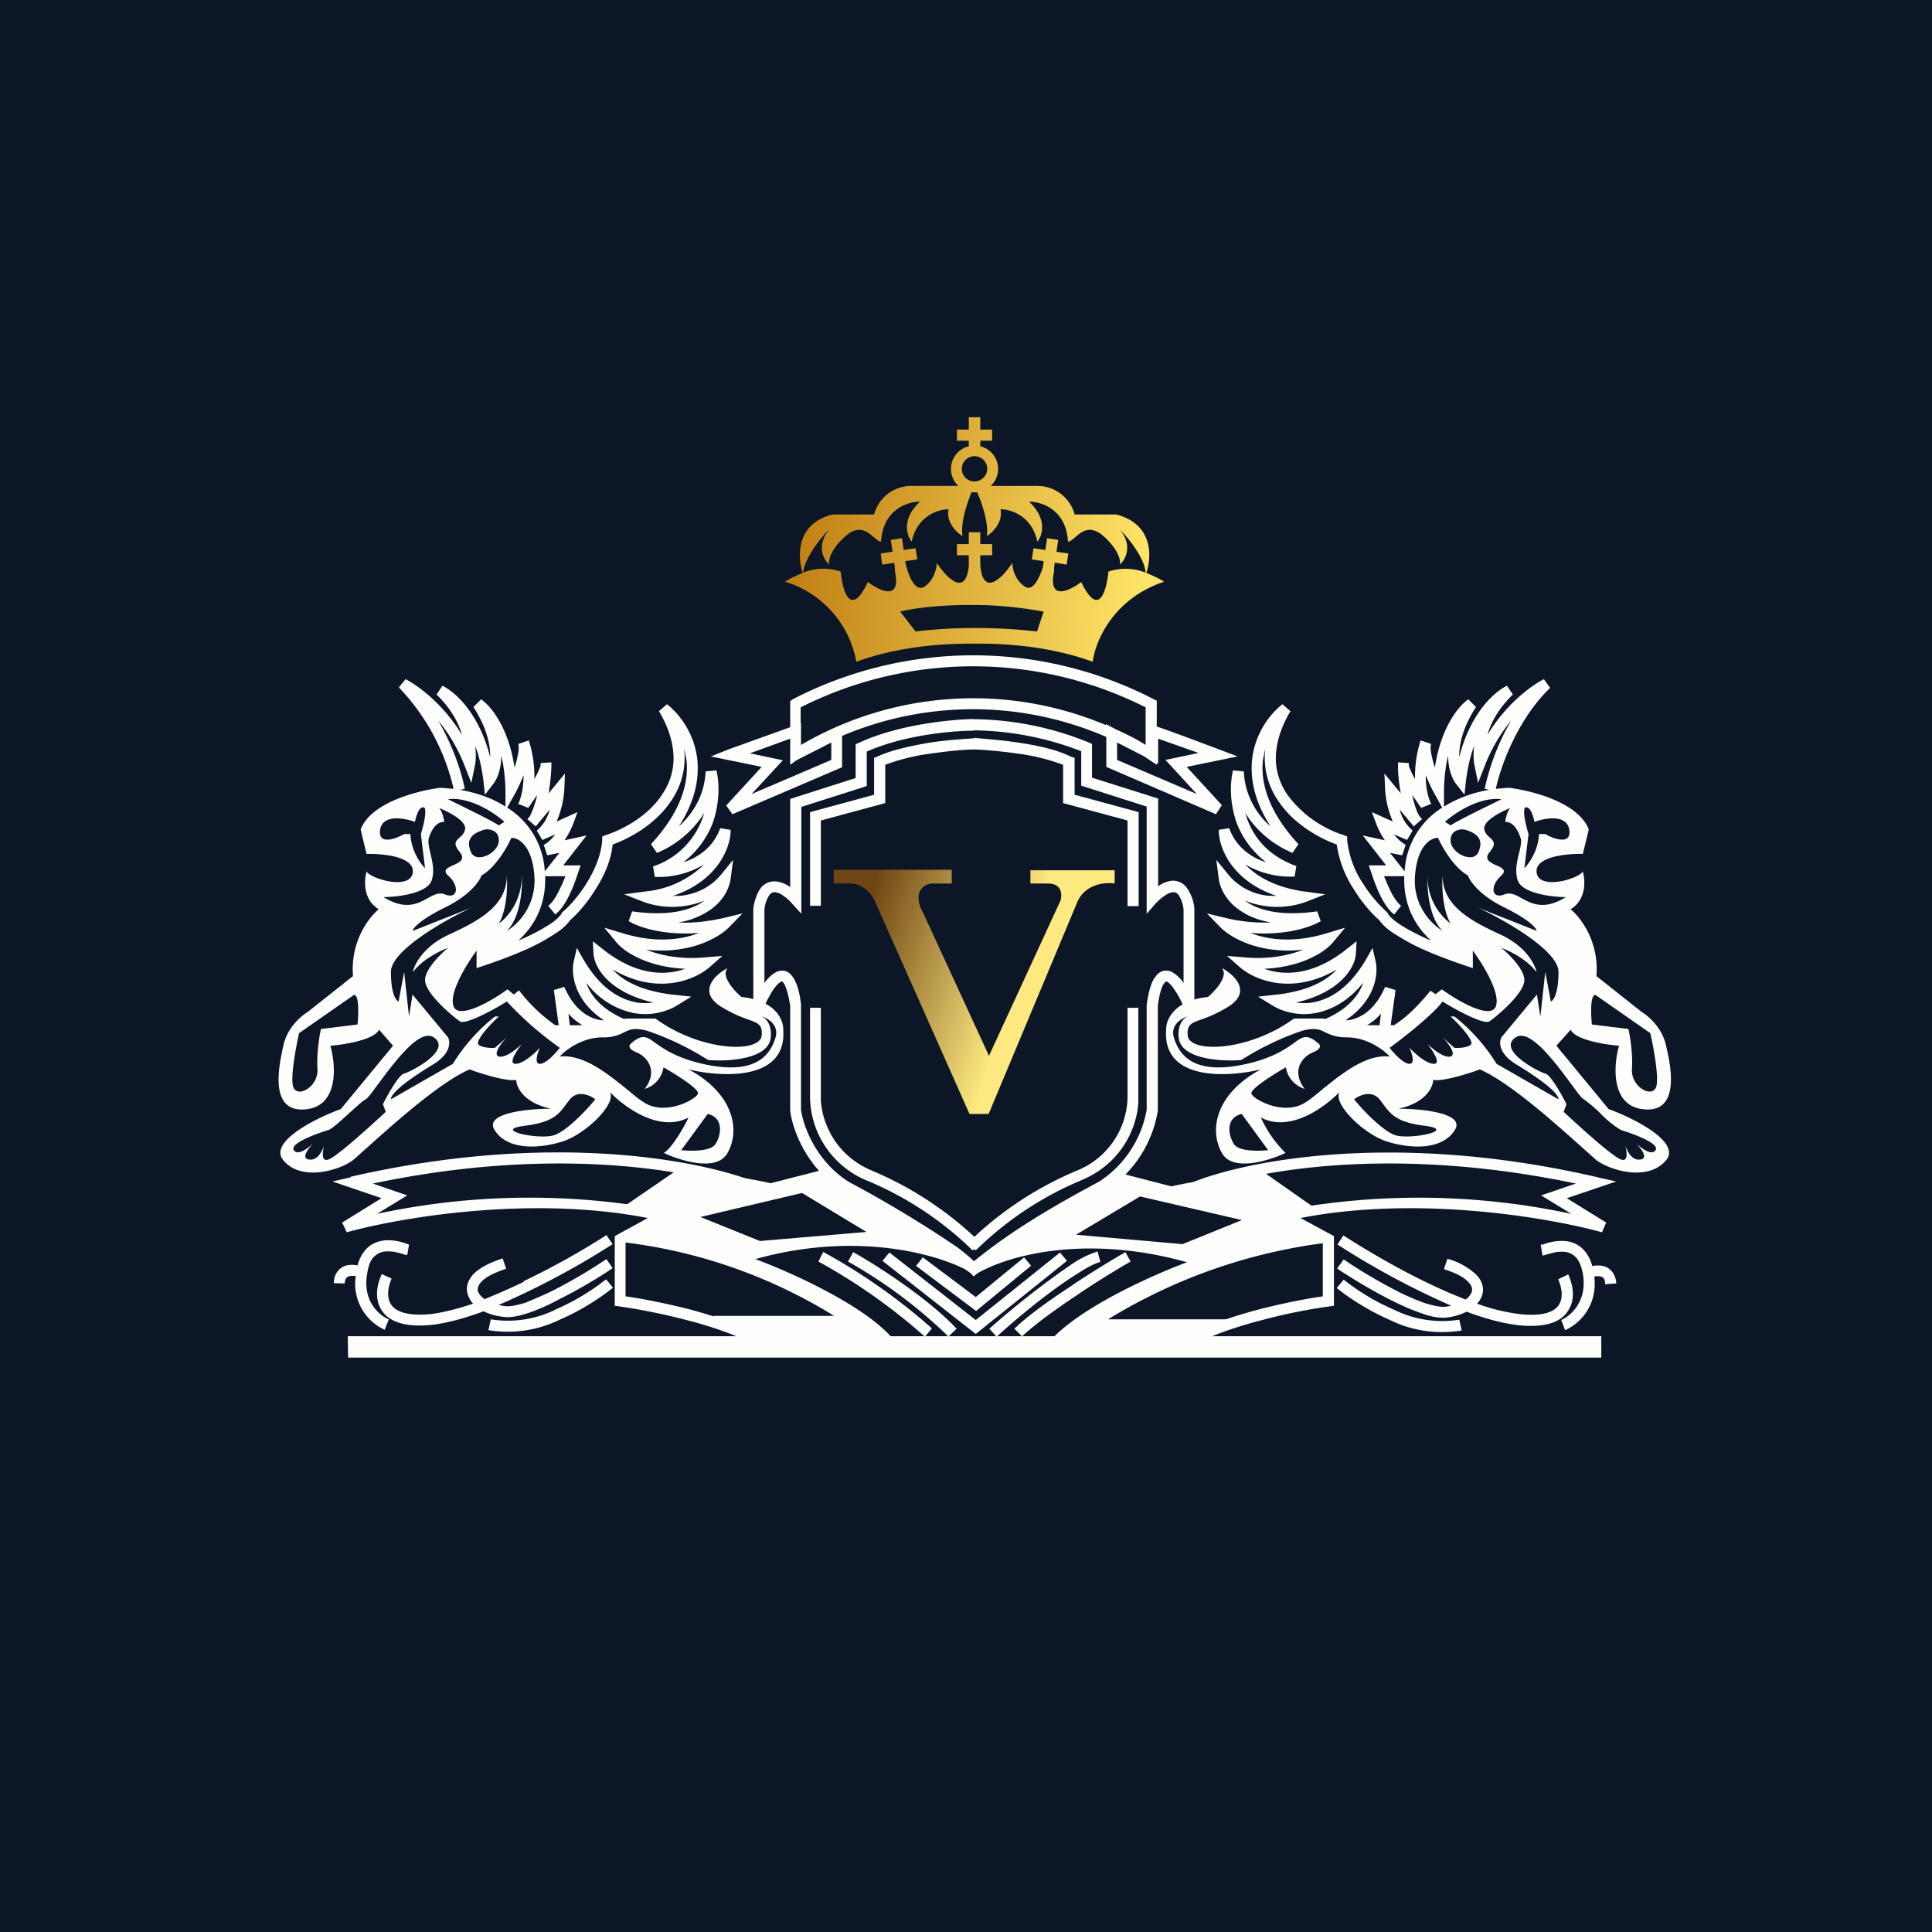
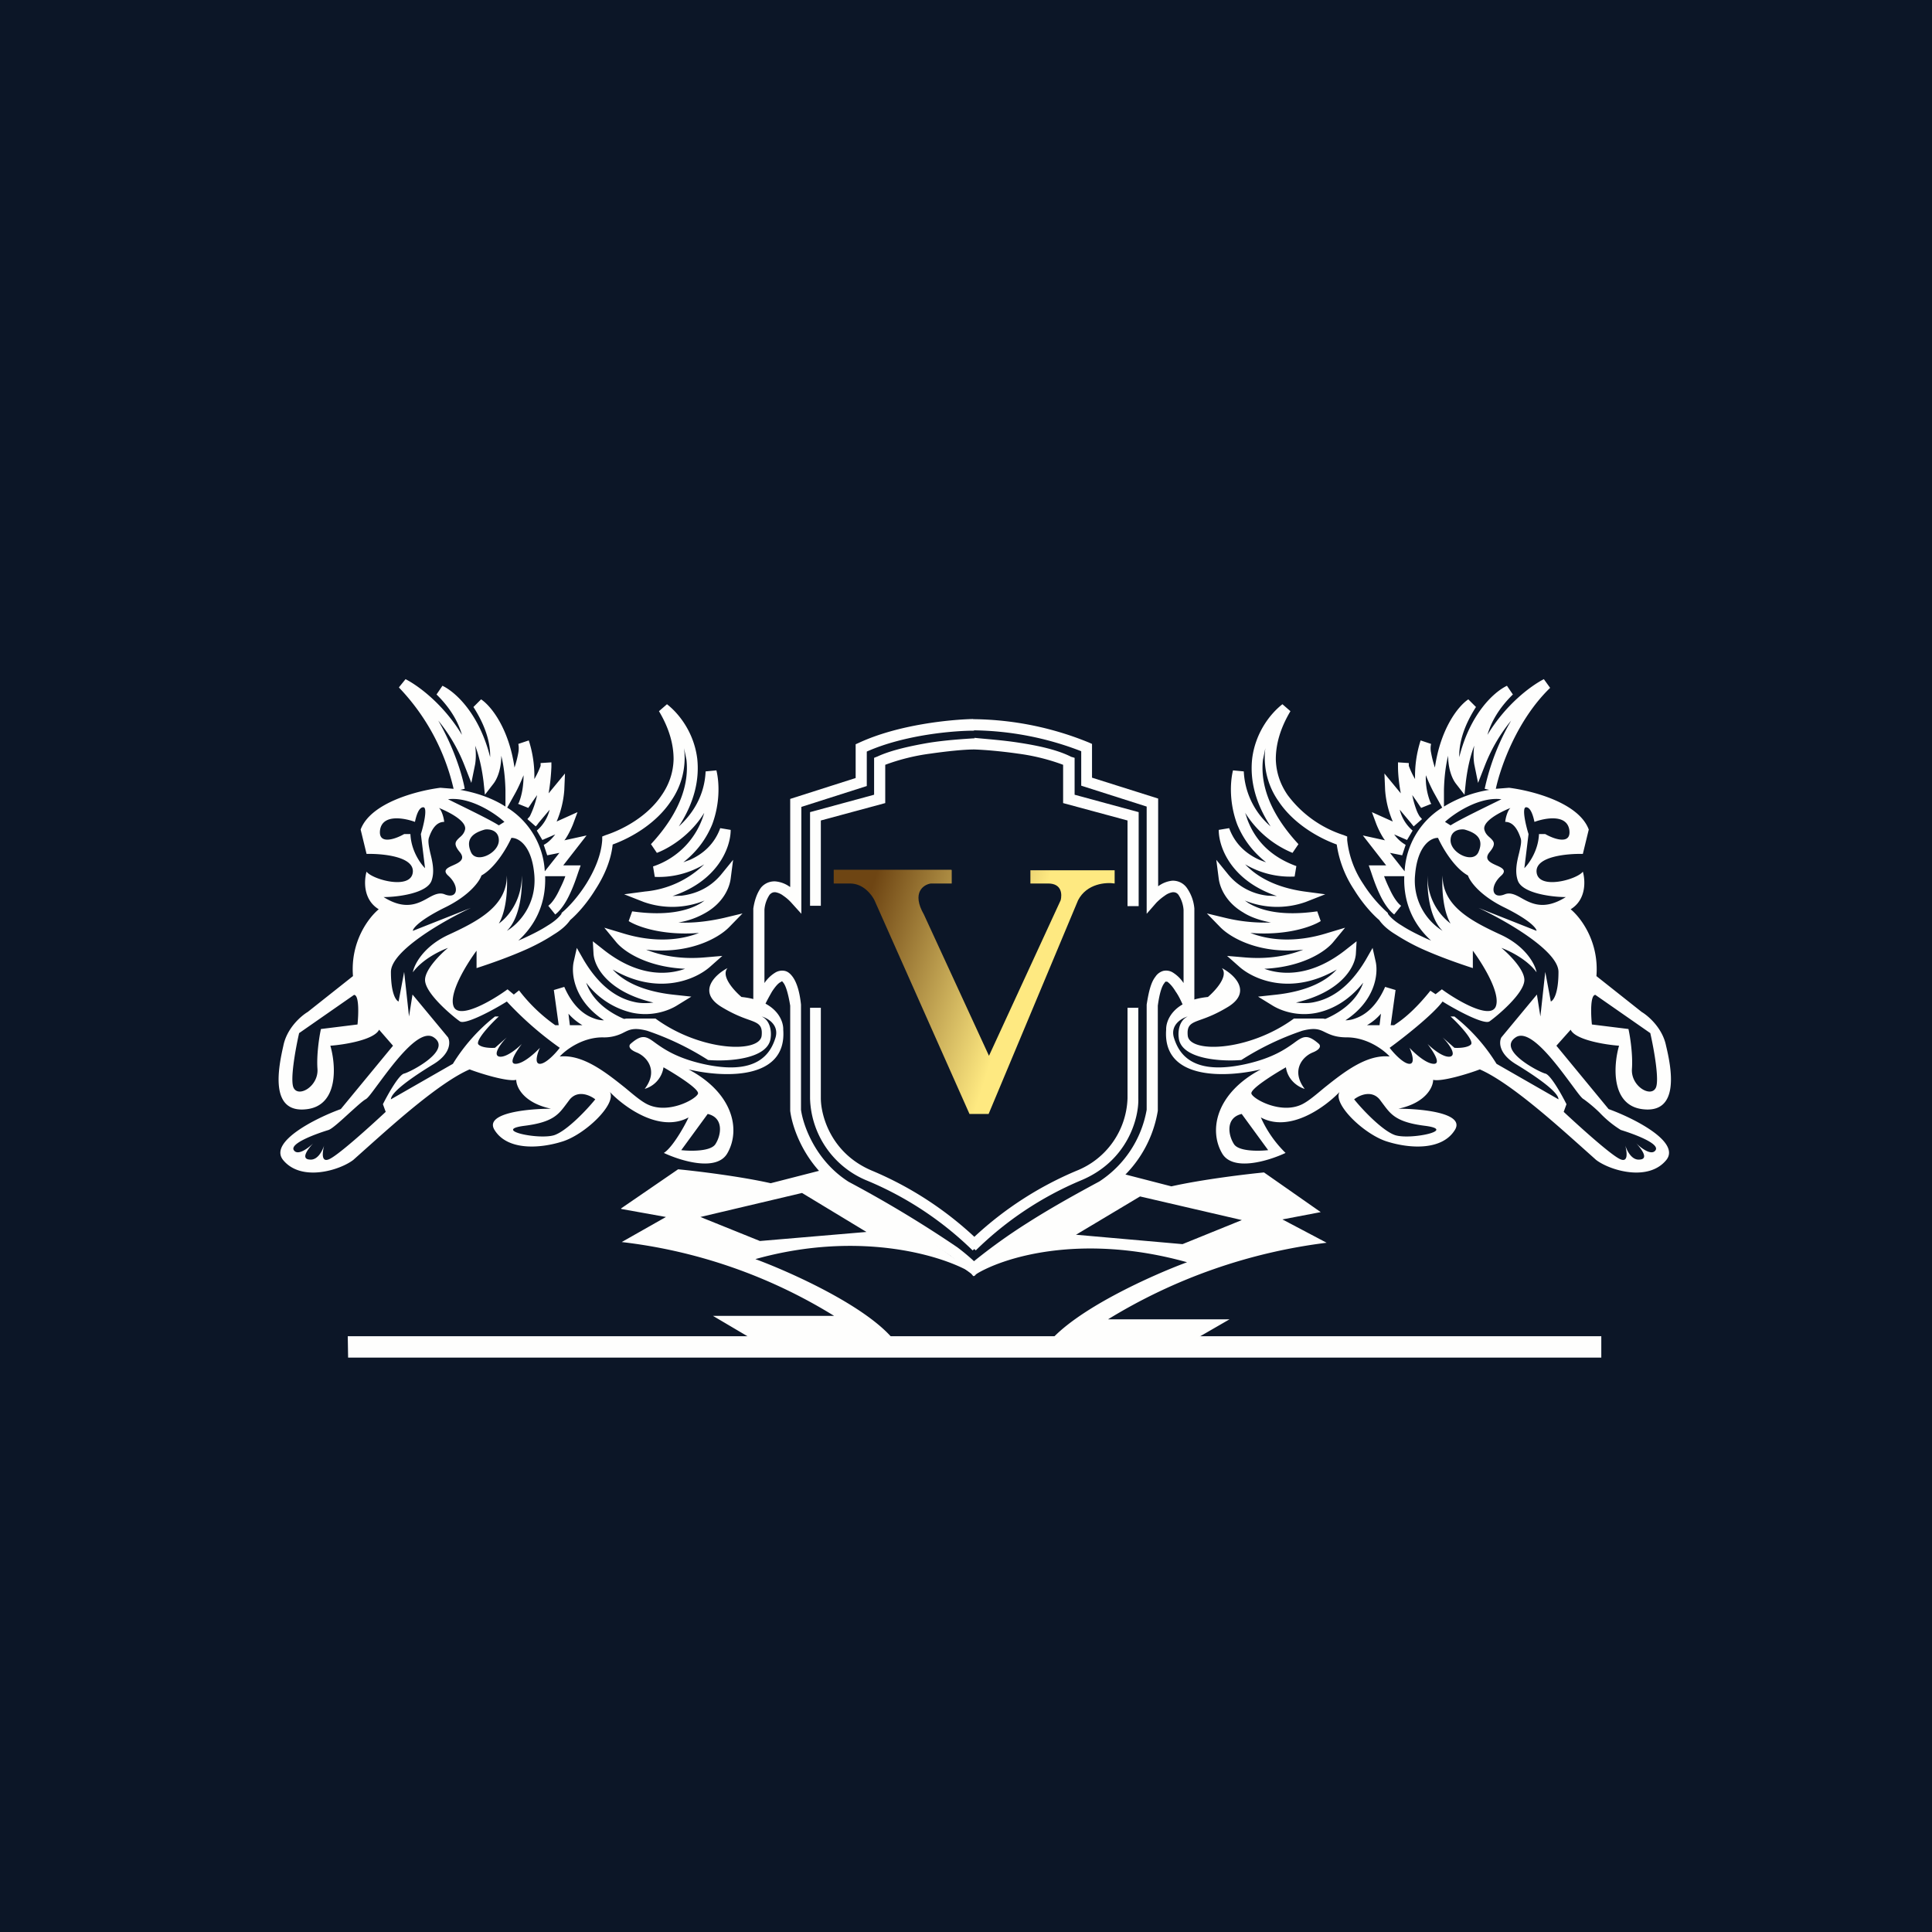
<svg xmlns="http://www.w3.org/2000/svg" viewBox="0 0 55.5 55.5">
  <path d="M 0,0 H 55.5 V 55.5 H 0 Z" fill="rgb(12, 22, 39)" />
  <path d="M 11.46,19.745 L 11.65,19.51 C 12.02,19.7 12.74,20.23 13.27,21.11 C 13.17,20.75 12.94,20.34 12.54,19.95 L 12.71,19.7 C 13.09,19.88 13.77,20.51 14.08,21.75 C 14.09,21.39 13.98,20.9 13.6,20.31 L 13.82,20.09 C 14.12,20.29 14.62,20.94 14.78,22.05 A 3.1,3.1 0 0,0 14.89,21.62 C 14.91,21.51 14.9,21.42 14.89,21.37 L 15.19,21.27 A 3.34,3.34 0 0,1 15.35,22.38 A 2.35,2.35 0 0,0 15.53,22 V 21.92 L 15.84,21.9 V 22.03 A 6,6 0 0,1 15.76,22.79 L 16.23,22.22 L 16.21,22.7 A 2.82,2.82 0 0,1 15.99,23.6 L 16.59,23.33 L 16.46,23.68 C 16.42,23.78 16.34,23.96 16.23,24.12 L 16.21,24.14 L 16.85,24 L 16.18,24.86 H 16.68 L 16.61,25.06 C 16.56,25.21 16.48,25.45 16.37,25.68 C 16.27,25.9 16.12,26.14 15.95,26.27 L 15.75,26.02 C 15.86,25.94 15.98,25.76 16.08,25.54 C 16.14,25.42 16.2,25.29 16.24,25.17 H 15.66 C 15.69,26.02 15.33,26.62 14.89,27.02 L 15.03,26.96 C 15.29,26.84 15.53,26.72 15.73,26.59 C 15.93,26.47 16.06,26.35 16.13,26.25 V 26.23 L 16.15,26.21 C 16.33,26.06 16.6,25.77 16.84,25.39 C 17.07,25.02 17.27,24.58 17.3,24.13 V 24.03 L 17.4,23.99 C 17.92,23.82 18.61,23.44 19.01,22.84 C 19.21,22.55 19.34,22.21 19.35,21.81 C 19.35,21.41 19.24,20.95 18.93,20.43 L 19.16,20.23 C 19.52,20.51 19.94,21.06 20.03,21.8 C 20.09,22.36 19.97,23.02 19.5,23.74 C 19.89,23.39 20.24,22.86 20.27,22.16 L 20.58,22.13 C 20.67,22.5 20.68,23.09 20.46,23.68 C 20.3,24.07 20.04,24.45 19.63,24.77 L 19.82,24.7 C 20.18,24.54 20.52,24.26 20.69,23.79 L 20.99,23.84 C 20.99,24.36 20.61,25.31 19.32,25.74 L 19.58,25.73 C 19.97,25.68 20.38,25.52 20.71,25.13 L 21.06,24.7 L 20.99,25.24 C 20.95,25.54 20.75,25.94 20.29,26.21 A 2.3,2.3 0 0,1 19.49,26.5 C 19.86,26.52 20.3,26.48 20.79,26.37 L 21.33,26.24 L 20.95,26.63 C 20.63,26.96 19.78,27.42 18.56,27.28 C 18.96,27.44 19.53,27.57 20.28,27.5 L 20.75,27.46 L 20.4,27.77 C 19.96,28.16 18.88,28.6 17.6,27.85 C 17.87,28.15 18.4,28.48 19.4,28.58 L 19.86,28.63 L 19.47,28.87 C 19.19,29.05 18.7,29.21 18.15,29.09 A 2.3,2.3 0 0,1 16.84,28.23 C 16.95,28.56 17.24,28.96 17.88,29.25 L 17.93,29.27 L 17.99,29.26 H 18.83 C 20.13,30.21 21.83,30.26 21.88,29.75 C 21.91,29.44 21.78,29.39 21.5,29.29 C 21.3,29.22 21.04,29.12 20.7,28.91 C 20.03,28.48 20.55,27.99 20.9,27.81 C 20.7,28.04 21.09,28.46 21.3,28.64 C 22.29,28.74 22.51,29.31 22.5,29.58 C 22.61,31.06 20.73,30.95 19.78,30.72 C 21.06,31.4 21.28,32.45 20.9,33.12 C 20.6,33.67 19.56,33.35 19.07,33.12 C 19.31,32.97 19.65,32.38 19.78,32.1 C 18.95,32.55 17.93,31.8 17.52,31.37 C 17.72,31.72 16.79,32.61 16.13,32.8 C 15.48,33 14.56,33.05 14.2,32.45 C 13.92,31.97 15.17,31.85 15.83,31.85 C 15.03,31.68 14.83,31.22 14.83,31.02 C 14.59,31.08 13.83,30.85 13.49,30.72 C 12.64,31.09 11.35,32.25 10.62,32.9 L 10.15,33.32 C 9.76,33.62 8.65,33.96 8.13,33.32 C 7.72,32.8 9.07,32.12 9.79,31.86 L 11.29,30.04 L 10.89,29.58 C 10.75,29.87 9.9,30.01 9.49,30.04 C 9.65,30.59 9.73,31.73 8.84,31.86 C 7.72,32.02 8,30.66 8.14,30.04 C 8.24,29.54 8.64,29.19 8.84,29.07 L 10.14,28.04 C 10.06,27.04 10.6,26.35 10.88,26.12 C 10.42,25.84 10.46,25.28 10.53,25.04 C 10.7,25.27 11.83,25.58 11.86,25.04 C 11.88,24.6 10.98,24.52 10.53,24.53 L 10.36,23.83 C 10.65,23.05 12.01,22.71 12.65,22.63 L 13.03,22.66 A 6.21,6.21 0 0,0 11.47,19.76 Z M 13.22,22.69 C 13.62,22.76 14.1,22.9 14.52,23.17 V 22.69 C 14.51,22.32 14.47,21.99 14.4,21.71 C 14.4,22.08 14.29,22.37 14.17,22.52 L 13.93,22.83 L 13.89,22.45 C 13.84,22.05 13.76,21.71 13.65,21.42 C 13.68,21.64 13.67,21.82 13.65,21.95 L 13.54,22.49 L 13.34,21.98 C 13.14,21.47 12.87,21.04 12.59,20.7 C 13.04,21.48 13.28,22.26 13.35,22.66 L 13.22,22.69 Z M 14.57,23.2 A 2.3,2.3 0 0,1 15.65,25.03 L 16.07,24.5 L 15.72,24.57 L 15.62,24.27 C 15.74,24.21 15.85,24.1 15.95,23.97 L 15.58,24.13 L 15.42,23.86 A 1.15,1.15 0 0,0 15.79,23.26 L 15.47,23.64 A 0.74,0.74 0 0,1 15.39,23.74 L 15.15,23.53 L 15.22,23.45 A 2.63,2.63 0 0,0 15.43,22.84 L 15.31,23.01 L 15.29,23.04 L 15.21,23.16 L 15.18,23.2 V 23.21 L 14.88,23.09 L 14.9,23.07 C 15,22.83 15.04,22.55 15.04,22.27 C 14.96,22.47 14.88,22.64 14.81,22.77 L 14.57,23.2 Z M 16.73,29.45 A 1.62,1.62 0 0,1 16.33,29.12 L 16.37,29.45 H 16.73 Z M 15.95,29.45 A 4.73,4.73 0 0,1 14.91,28.45 L 14.76,28.57 L 14.58,28.42 C 14.13,28.75 13.18,29.3 13.03,28.91 C 12.89,28.54 13.38,27.73 13.69,27.31 V 27.81 C 14.06,27.69 14.64,27.49 15.17,27.25 C 15.43,27.13 15.69,26.99 15.9,26.85 C 16.1,26.73 16.27,26.59 16.38,26.43 C 16.58,26.26 16.86,25.95 17.1,25.56 C 17.34,25.19 17.55,24.74 17.6,24.26 C 18.15,24.06 18.85,23.65 19.27,23.02 A 2.17,2.17 0 0,0 19.65,21.49 L 19.72,21.83 C 19.79,22.47 19.58,23.3 18.7,24.25 L 18.87,24.5 C 19.24,24.36 19.85,23.98 20.23,23.35 A 2.27,2.27 0 0,1 18.76,24.89 L 18.81,25.19 A 2.54,2.54 0 0,0 20.23,24.83 A 2.8,2.8 0 0,1 18.53,25.61 L 17.93,25.69 L 18.49,25.91 A 2.46,2.46 0 0,0 20.24,25.87 L 20.14,25.94 C 19.76,26.17 19.14,26.32 18.16,26.18 L 18.06,26.46 C 18.35,26.64 19.08,26.88 20.08,26.8 C 19.58,27 18.81,27.1 17.86,26.8 L 17.36,26.65 L 17.69,27.05 C 17.92,27.34 18.59,27.78 19.68,27.83 C 19.13,28.03 18.28,28.04 17.31,27.26 L 17.03,27.04 L 17.05,27.4 C 17.08,27.82 17.52,28.51 18.77,28.8 C 18.6,28.82 18.41,28.83 18.21,28.78 C 17.76,28.68 17.24,28.37 16.77,27.58 L 16.57,27.23 L 16.48,27.63 C 16.4,28 16.51,28.76 17.35,29.31 C 17.25,29.31 17.15,29.29 17.05,29.25 C 16.77,29.15 16.45,28.9 16.21,28.35 L 15.91,28.44 L 16.05,29.45 H 15.95 Z M 12.87,22.96 C 13.5,22.88 14.22,23.36 14.49,23.61 L 14.33,23.71 C 14.05,23.53 13.23,23.14 12.87,22.96 Z M 11.23,31.58 L 13.01,30.56 A 5.2,5.2 0 0,1 14.22,29.2 H 14.33 C 14.1,29.41 13.66,29.88 13.74,30 C 13.83,30.1 14.1,30.11 14.22,30.1 L 14.56,29.8 C 14.4,29.96 14.15,30.29 14.33,30.35 C 14.52,30.4 14.85,30.13 14.99,29.99 C 14.84,30.19 14.59,30.56 14.81,30.56 C 15.03,30.56 15.36,30.26 15.51,30.1 C 15.44,30.25 15.34,30.56 15.51,30.56 S 15.96,30.26 16.08,30.1 A 9.73,9.73 0 0,1 14.56,28.77 C 14.18,29.01 13.36,29.45 13.21,29.34 C 13.01,29.2 12.21,28.54 12.21,28.15 C 12.21,27.85 12.65,27.41 12.87,27.23 C 12.65,27.31 12.14,27.55 11.86,27.93 C 11.9,27.7 12.17,27.19 12.87,26.86 C 13.74,26.46 14.56,26.03 14.56,25.15 C 14.58,25.43 14.57,26.12 14.33,26.53 C 14.55,26.38 14.99,25.91 14.99,25.15 C 15.01,25.51 14.96,26.35 14.56,26.74 C 14.86,26.57 15.42,26.02 15.35,25.14 C 15.28,24.27 14.88,24.06 14.69,24.07 C 14.57,24.34 14.23,24.93 13.83,25.15 C 13.78,25.31 13.49,25.73 12.76,26.08 C 12.04,26.44 11.86,26.67 11.86,26.74 L 13.53,26.08 C 12.76,26.44 11.23,27.31 11.23,27.92 C 11.23,28.53 11.37,28.74 11.45,28.77 L 11.61,27.92 L 11.75,29.2 L 11.85,28.57 L 12.87,29.8 C 12.94,29.93 12.95,30.26 12.47,30.56 C 11.86,30.93 11.23,31.37 11.23,31.58 Z M 8.59,29.68 L 10.17,28.58 C 10.32,28.58 10.3,29.14 10.27,29.43 L 9.22,29.56 C 9.17,29.78 9.09,30.31 9.12,30.71 C 9.15,31.2 8.59,31.53 8.44,31.26 C 8.32,31.06 8.49,30.13 8.59,29.69 Z M 8.44,33.04 C 8.32,32.85 9.05,32.58 9.44,32.46 C 9.55,32.42 9.81,32.18 10.05,31.96 C 10.23,31.8 10.4,31.64 10.5,31.58 C 10.57,31.55 10.7,31.36 10.88,31.12 C 11.34,30.5 12.06,29.53 12.46,29.8 C 13.01,30.17 11.78,30.8 11.61,30.84 C 11.46,30.87 11.14,31.44 11,31.72 L 11.08,31.94 C 10.63,32.36 9.66,33.24 9.43,33.31 C 9.23,33.38 9.26,33.11 9.31,32.91 C 9.25,33.09 9.11,33.34 8.89,33.31 C 8.63,33.29 8.85,33 9,32.84 C 8.85,32.99 8.55,33.21 8.44,33.04 Z M 13.93,23.83 C 14.06,23.81 14.33,23.85 14.33,24.14 C 14.33,24.51 13.68,24.82 13.53,24.48 C 13.38,24.14 13.53,23.94 13.93,23.83 Z M 12.55,23.19 Z M 12.76,23.61 C 12.75,23.49 12.69,23.28 12.61,23.21 C 12.91,23.33 13.41,23.59 13.36,23.83 C 13.33,23.95 13.26,24.01 13.19,24.07 C 13.09,24.17 13.01,24.24 13.21,24.48 C 13.38,24.69 13.19,24.78 13.01,24.86 C 12.85,24.93 12.71,25 12.87,25.15 C 13.21,25.45 13.16,25.85 12.77,25.69 C 12.62,25.63 12.47,25.7 12.31,25.79 C 12.01,25.96 11.64,26.16 11.02,25.77 C 11.43,25.77 12.28,25.66 12.4,25.29 C 12.49,25.03 12.42,24.74 12.36,24.5 C 12.32,24.32 12.29,24.17 12.32,24.07 C 12.4,23.83 12.53,23.61 12.76,23.61 Z M 12.21,24.94 C 12.08,24.81 11.81,24.44 11.79,23.96 H 11.61 C 11.35,24.11 10.85,24.28 10.92,23.83 C 11,23.38 11.62,23.5 11.92,23.61 C 11.95,23.47 12.02,23.19 12.16,23.19 C 12.29,23.19 12.17,23.71 12.09,23.96 L 12.21,24.94 Z M 16.37,31.58 C 16.61,31.3 16.96,31.47 17.1,31.58 C 16.86,31.88 16.28,32.49 15.92,32.61 C 15.47,32.75 14.12,32.46 15.07,32.34 C 15.87,32.24 16.04,32.02 16.25,31.74 L 16.37,31.58 Z M 20.33,32 L 19.57,33.04 C 19.84,33.07 20.41,33.08 20.55,32.87 C 20.72,32.61 20.8,32.11 20.33,32 Z M 17.31,29.8 C 16.72,29.8 16.24,30.17 16.08,30.35 C 16.75,30.28 17.42,30.82 17.96,31.25 C 18.2,31.45 18.41,31.63 18.59,31.72 C 19.19,32.02 19.99,31.58 20.05,31.42 C 20.1,31.29 19.41,30.86 19.06,30.66 A 0.76,0.76 0 0,1 18.52,31.28 C 18.92,30.76 18.59,30.35 18.28,30.23 C 18.04,30.13 18.07,30.03 18.11,29.99 C 18.45,29.69 18.57,29.77 18.84,29.97 C 19.08,30.14 19.44,30.39 20.18,30.56 C 21.76,30.92 22.14,30.26 22.28,29.8 C 22.38,29.44 22.06,29.25 21.88,29.2 C 22.14,29.32 22.16,29.65 22.14,29.8 C 22.09,30.43 20.91,30.5 20.34,30.45 A 8.02,8.02 0 0,0 18.59,29.61 C 18.21,29.51 18.08,29.58 17.92,29.66 A 1.2,1.2 0 0,1 17.31,29.8 Z M 44.53,19.76 L 44.35,19.51 C 43.98,19.7 43.26,20.23 42.73,21.11 C 42.83,20.75 43.06,20.34 43.46,19.95 L 43.29,19.7 C 42.91,19.88 42.23,20.51 41.92,21.75 C 41.91,21.39 42.02,20.9 42.4,20.31 L 42.18,20.09 C 41.88,20.29 41.38,20.94 41.22,22.05 A 3.1,3.1 0 0,1 41.11,21.62 A 0.58,0.58 0 0,1 41.11,21.37 L 40.81,21.27 A 3.34,3.34 0 0,0 40.65,22.38 A 2.35,2.35 0 0,1 40.47,22 V 21.92 L 40.16,21.9 V 22.03 C 40.16,22.24 40.19,22.52 40.24,22.79 L 39.77,22.22 L 39.79,22.7 A 2.82,2.82 0 0,0 40.01,23.6 L 39.41,23.33 L 39.54,23.68 C 39.58,23.78 39.66,23.96 39.77,24.12 L 39.79,24.14 L 39.15,24 L 39.82,24.86 H 39.32 L 39.39,25.06 C 39.44,25.21 39.52,25.45 39.63,25.68 C 39.73,25.9 39.88,26.14 40.05,26.27 L 40.25,26.02 C 40.14,25.94 40.02,25.76 39.92,25.54 A 4.3,4.3 0 0,1 39.76,25.17 H 40.34 C 40.31,26.02 40.67,26.62 41.11,27.02 L 40.97,26.96 C 40.71,26.84 40.47,26.72 40.27,26.59 C 40.07,26.47 39.94,26.35 39.87,26.25 V 26.23 L 39.85,26.21 A 3.98,3.98 0 0,1 39.16,25.39 A 2.78,2.78 0 0,1 38.7,24.13 V 24.03 L 38.6,23.99 A 3.24,3.24 0 0,1 36.99,22.84 C 36.79,22.55 36.66,22.21 36.65,21.81 C 36.65,21.41 36.76,20.95 37.07,20.43 L 36.84,20.23 C 36.48,20.51 36.06,21.06 35.97,21.8 C 35.91,22.36 36.03,23.02 36.5,23.74 A 2.22,2.22 0 0,1 35.73,22.16 L 35.42,22.13 C 35.33,22.5 35.32,23.09 35.54,23.68 C 35.7,24.07 35.96,24.45 36.37,24.77 A 2.05,2.05 0 0,1 36.18,24.7 C 35.82,24.54 35.48,24.26 35.31,23.79 L 35.01,23.84 C 35.01,24.36 35.39,25.31 36.68,25.74 L 36.42,25.73 A 1.7,1.7 0 0,1 35.29,25.13 L 34.94,24.7 L 35.01,25.24 C 35.05,25.54 35.25,25.94 35.71,26.21 C 35.91,26.34 36.19,26.44 36.51,26.5 A 4.8,4.8 0 0,1 35.21,26.37 L 34.67,26.24 L 35.05,26.63 C 35.37,26.96 36.22,27.42 37.44,27.28 C 37.04,27.44 36.47,27.57 35.72,27.5 L 35.25,27.46 L 35.6,27.77 C 36.04,28.16 37.12,28.6 38.4,27.85 C 38.13,28.15 37.6,28.48 36.6,28.58 L 36.14,28.63 L 36.53,28.87 C 36.81,29.05 37.3,29.21 37.85,29.09 C 38.29,28.99 38.75,28.74 39.16,28.23 C 39.05,28.56 38.76,28.96 38.12,29.25 L 38.07,29.27 L 38.01,29.26 H 37.17 C 35.87,30.21 34.17,30.26 34.12,29.75 C 34.09,29.44 34.22,29.39 34.5,29.29 C 34.7,29.22 34.96,29.12 35.3,28.91 C 35.97,28.48 35.45,27.99 35.1,27.81 C 35.3,28.04 34.91,28.46 34.7,28.64 C 33.71,28.74 33.49,29.31 33.5,29.58 C 33.39,31.06 35.27,30.95 36.22,30.72 C 34.94,31.4 34.72,32.45 35.1,33.12 C 35.4,33.67 36.44,33.35 36.93,33.12 A 3.31,3.31 0 0,1 36.22,32.1 C 37.05,32.55 38.07,31.8 38.48,31.37 C 38.28,31.72 39.21,32.61 39.87,32.8 C 40.52,33 41.44,33.05 41.8,32.45 C 42.08,31.97 40.83,31.85 40.17,31.85 C 40.97,31.68 41.17,31.22 41.17,31.02 C 41.41,31.08 42.17,30.85 42.51,30.72 C 43.36,31.09 44.65,32.25 45.38,32.9 L 45.85,33.32 C 46.24,33.62 47.35,33.96 47.87,33.32 C 48.28,32.8 46.93,32.12 46.21,31.86 L 44.71,30.04 L 45.12,29.58 C 45.25,29.87 46.1,30.01 46.51,30.04 C 46.35,30.59 46.27,31.73 47.16,31.86 C 48.28,32.02 48.01,30.66 47.86,30.04 C 47.76,29.54 47.36,29.19 47.16,29.07 L 45.86,28.04 C 45.94,27.04 45.4,26.35 45.12,26.12 C 45.58,25.84 45.54,25.28 45.47,25.04 C 45.3,25.27 44.17,25.58 44.14,25.04 C 44.12,24.6 45.02,24.52 45.47,24.53 L 45.64,23.83 C 45.35,23.05 43.99,22.71 43.35,22.63 L 42.97,22.66 C 43.1,22.05 43.57,20.69 44.53,19.76 Z M 42.78,22.69 A 3.6,3.6 0 0,0 41.48,23.17 V 22.69 C 41.49,22.32 41.53,21.99 41.6,21.71 C 41.6,22.08 41.71,22.37 41.83,22.52 L 42.07,22.83 L 42.11,22.45 C 42.16,22.05 42.24,21.71 42.35,21.42 C 42.32,21.64 42.33,21.82 42.35,21.95 L 42.46,22.49 L 42.66,21.98 C 42.86,21.47 43.13,21.04 43.41,20.7 A 6.7,6.7 0 0,0 42.65,22.66 L 42.78,22.69 Z M 41.43,23.2 A 2.3,2.3 0 0,0 40.35,25.03 L 39.93,24.5 L 40.28,24.57 L 40.38,24.27 A 1.05,1.05 0 0,1 40.05,23.97 L 40.42,24.13 L 40.58,23.86 A 1.15,1.15 0 0,1 40.21,23.26 L 40.53,23.64 L 40.61,23.74 L 40.85,23.53 L 40.78,23.45 A 1.02,1.02 0 0,1 40.68,23.24 A 2.63,2.63 0 0,1 40.57,22.84 L 40.69,23.01 L 40.71,23.04 L 40.79,23.16 L 40.82,23.2 V 23.21 L 41.12,23.09 L 41.1,23.07 A 1.9,1.9 0 0,1 40.96,22.27 C 41.04,22.47 41.12,22.64 41.19,22.77 L 41.43,23.2 Z M 39.27,29.45 C 39.41,29.37 39.55,29.26 39.67,29.12 L 39.63,29.45 H 39.27 Z M 40.05,29.45 L 40.18,29.36 C 40.42,29.19 40.73,28.91 41.09,28.46 L 41.24,28.56 L 41.42,28.42 C 41.87,28.75 42.82,29.3 42.97,28.91 C 43.11,28.54 42.62,27.73 42.31,27.31 V 27.81 C 41.94,27.69 41.36,27.49 40.83,27.25 A 5.93,5.93 0 0,1 40.1,26.85 C 39.9,26.73 39.73,26.59 39.62,26.43 C 39.42,26.26 39.14,25.95 38.9,25.56 A 3.17,3.17 0 0,1 38.4,24.26 C 37.85,24.06 37.15,23.65 36.73,23.02 A 2.17,2.17 0 0,1 36.35,21.49 L 36.28,21.83 C 36.21,22.47 36.42,23.3 37.3,24.25 L 37.13,24.5 A 2.92,2.92 0 0,1 35.77,23.35 L 35.84,23.56 C 36.04,24.08 36.44,24.59 37.24,24.88 L 37.19,25.18 A 2.54,2.54 0 0,1 35.77,24.83 C 36.09,25.17 36.62,25.49 37.47,25.61 L 38.07,25.69 L 37.51,25.91 A 2.46,2.46 0 0,1 35.76,25.87 L 35.86,25.94 C 36.24,26.17 36.86,26.32 37.84,26.18 L 37.94,26.46 C 37.65,26.64 36.92,26.88 35.92,26.8 C 36.42,27 37.19,27.1 38.14,26.8 L 38.64,26.65 L 38.31,27.05 C 38.08,27.34 37.41,27.78 36.32,27.83 C 36.87,28.03 37.72,28.04 38.69,27.26 L 38.97,27.04 L 38.95,27.4 C 38.92,27.82 38.48,28.51 37.23,28.8 C 37.4,28.82 37.59,28.83 37.79,28.78 C 38.24,28.68 38.76,28.37 39.23,27.58 L 39.43,27.23 L 39.52,27.63 C 39.6,28 39.49,28.76 38.65,29.31 C 38.75,29.31 38.85,29.29 38.95,29.25 C 39.23,29.15 39.55,28.9 39.79,28.35 L 40.09,28.44 L 39.95,29.45 H 40.05 Z M 43.13,22.96 C 42.5,22.88 41.78,23.36 41.51,23.61 L 41.67,23.71 C 41.95,23.53 42.77,23.14 43.13,22.96 Z M 44.77,31.58 L 42.99,30.56 A 5.2,5.2 0 0,0 41.78,29.2 H 41.67 C 41.9,29.41 42.34,29.88 42.26,30 C 42.17,30.1 41.9,30.11 41.78,30.1 L 41.44,29.8 C 41.6,29.96 41.85,30.29 41.67,30.35 C 41.48,30.4 41.15,30.13 41.01,29.99 C 41.16,30.19 41.41,30.56 41.19,30.56 C 40.97,30.56 40.64,30.26 40.49,30.1 C 40.56,30.25 40.66,30.56 40.49,30.56 S 40.04,30.26 39.92,30.1 C 40.32,29.81 41.17,29.14 41.44,28.77 C 41.82,29.01 42.64,29.45 42.79,29.34 C 42.99,29.2 43.79,28.54 43.79,28.15 C 43.79,27.85 43.35,27.41 43.13,27.23 C 43.35,27.31 43.86,27.55 44.14,27.93 C 44.1,27.7 43.83,27.19 43.13,26.86 C 42.26,26.46 41.44,26.03 41.44,25.15 C 41.42,25.43 41.43,26.12 41.67,26.53 A 1.68,1.68 0 0,1 41.01,25.15 C 40.99,25.51 41.04,26.35 41.44,26.74 A 1.7,1.7 0 0,1 40.65,25.14 C 40.72,24.27 41.12,24.06 41.31,24.07 C 41.43,24.34 41.77,24.93 42.17,25.15 C 42.22,25.31 42.51,25.73 43.24,26.08 C 43.96,26.44 44.14,26.67 44.14,26.74 L 42.47,26.08 C 43.24,26.44 44.77,27.31 44.77,27.92 C 44.77,28.53 44.63,28.74 44.55,28.77 L 44.39,27.92 L 44.25,29.2 L 44.15,28.57 L 43.13,29.8 C 43.06,29.93 43.05,30.26 43.53,30.56 C 44.14,30.93 44.77,31.37 44.77,31.58 Z M 47.41,29.68 L 45.83,28.58 C 45.68,28.58 45.7,29.14 45.73,29.43 L 46.78,29.56 C 46.83,29.78 46.91,30.31 46.88,30.71 C 46.85,31.2 47.41,31.53 47.56,31.26 C 47.68,31.06 47.51,30.13 47.41,29.69 Z M 47.56,33.04 C 47.68,32.85 46.95,32.58 46.56,32.46 A 3.04,3.04 0 0,1 45.95,31.96 A 4.13,4.13 0 0,0 45.5,31.58 C 45.43,31.55 45.3,31.36 45.12,31.12 C 44.66,30.5 43.94,29.53 43.54,29.8 C 42.99,30.17 44.22,30.8 44.39,30.84 C 44.54,30.87 44.86,31.44 45,31.72 L 44.92,31.94 C 45.37,32.36 46.34,33.24 46.57,33.31 C 46.77,33.38 46.74,33.11 46.69,32.91 C 46.75,33.09 46.89,33.34 47.11,33.31 C 47.37,33.29 47.15,33 47,32.84 C 47.15,32.99 47.45,33.21 47.56,33.04 Z M 42.07,23.83 C 41.94,23.81 41.67,23.85 41.67,24.14 C 41.67,24.51 42.32,24.82 42.47,24.48 C 42.62,24.14 42.47,23.94 42.07,23.83 Z M 43.45,23.19 Z M 43.24,23.61 C 43.25,23.49 43.31,23.28 43.39,23.21 C 43.09,23.33 42.59,23.59 42.64,23.83 C 42.67,23.95 42.74,24.01 42.81,24.07 C 42.91,24.17 42.99,24.24 42.79,24.48 C 42.62,24.69 42.81,24.78 42.99,24.86 C 43.15,24.93 43.29,25 43.13,25.15 C 42.79,25.45 42.84,25.85 43.23,25.69 C 43.38,25.63 43.53,25.7 43.69,25.79 C 43.99,25.96 44.36,26.16 44.98,25.77 C 44.57,25.77 43.72,25.66 43.6,25.29 C 43.51,25.03 43.58,24.74 43.64,24.5 C 43.68,24.32 43.72,24.17 43.68,24.07 C 43.6,23.83 43.47,23.61 43.24,23.61 Z M 43.79,24.94 C 43.92,24.81 44.19,24.44 44.21,23.96 H 44.39 C 44.65,24.11 45.15,24.28 45.08,23.83 C 45,23.38 44.38,23.5 44.08,23.61 C 44.05,23.47 43.98,23.19 43.84,23.19 C 43.71,23.19 43.83,23.71 43.91,23.96 L 43.79,24.94 Z M 39.63,31.58 C 39.39,31.3 39.04,31.47 38.9,31.58 C 39.14,31.88 39.72,32.49 40.08,32.61 C 40.53,32.75 41.88,32.46 40.93,32.34 C 40.13,32.24 39.96,32.02 39.75,31.74 L 39.63,31.58 Z M 35.67,32 L 36.43,33.04 C 36.16,33.07 35.59,33.08 35.45,32.87 C 35.28,32.61 35.2,32.11 35.67,32 Z M 38.69,29.8 C 39.28,29.8 39.76,30.17 39.92,30.35 C 39.25,30.28 38.58,30.82 38.04,31.25 C 37.8,31.45 37.59,31.63 37.41,31.72 C 36.81,32.02 36.01,31.58 35.95,31.42 C 35.9,31.29 36.59,30.86 36.94,30.66 C 37,31.06 37.33,31.24 37.48,31.28 C 37.08,30.76 37.41,30.35 37.72,30.23 C 37.96,30.13 37.93,30.03 37.89,29.99 C 37.55,29.69 37.43,29.77 37.16,29.97 C 36.92,30.14 36.56,30.39 35.82,30.56 C 34.24,30.92 33.86,30.26 33.72,29.8 C 33.62,29.44 33.94,29.25 34.12,29.2 C 33.86,29.32 33.84,29.65 33.86,29.8 C 33.91,30.43 35.09,30.5 35.66,30.45 A 8.02,8.02 0 0,1 37.41,29.61 C 37.79,29.51 37.92,29.58 38.08,29.66 C 38.21,29.72 38.37,29.8 38.69,29.8 Z" fill="rgb(254, 254, 253)" fill-rule="evenodd" />
-   <path d="M 28.15,11.985 H 27.83 V 12.34 H 27.49 V 12.66 H 27.83 V 12.82 A 0.67,0.67 0 0,0 27.53,13.96 H 26.19 A 1.1,1.1 0 0,0 25.11,14.78 H 23.91 C 22.86,15.05 22.91,15.99 23.06,16.46 C 22.85,16.54 22.66,16.64 22.55,16.71 A 2.95,2.95 0 0,1 24.6,19.01 C 25.7,18.61 26.9,18.48 28,18.49 V 18.04 C 27.47,18.04 26.88,18.07 26.3,18.14 L 25.86,17.57 C 26.24,17.47 27.02,17.37 28,17.38 V 16.3 V 17.38 C 28.6,17.38 29.27,17.44 29.98,17.57 L 29.79,18.14 C 29.45,18.1 28.79,18.04 27.99,18.04 V 18.49 C 29.09,18.48 30.29,18.61 31.39,19.01 C 31.46,18.45 31.95,17.21 33.44,16.71 C 33.33,16.64 33.14,16.54 32.93,16.46 C 33.09,15.99 33.13,15.06 32.07,14.78 H 30.87 A 1.1,1.1 0 0,0 29.8,13.96 H 28.46 A 0.67,0.67 0 0,0 28.16,12.82 V 12.66 H 28.5 V 12.34 H 28.16 V 12 Z M 27.91,14.14 A 0.7,0.7 0 0,0 28.07,14.14 C 28.22,14.48 28.4,15.03 28.35,15.4 C 28.51,15.3 28.82,15 28.74,14.63 C 29.03,14.63 29.64,14.81 29.8,15.56 C 29.94,15.39 30.1,14.91 29.56,14.41 C 29.92,14.41 30.63,14.64 30.68,15.56 C 30.74,15.56 30.8,15.5 30.88,15.44 C 31.06,15.28 31.31,15.06 31.7,15.4 C 32.14,15.8 32.2,16.11 32.17,16.22 C 32.33,16.08 32.55,15.68 32.17,15.21 C 32.41,15.45 32.88,16.03 32.91,16.45 A 1.56,1.56 0 0,0 31.84,16.42 C 31.79,16.96 31.57,17.78 31.06,16.72 C 30.73,16.97 30.1,17.28 30.28,16.42 V 16.32 L 30.3,16.16 L 30.64,16.22 L 30.69,15.9 L 30.35,15.85 L 30.4,15.51 L 30.08,15.46 L 30.03,15.8 L 29.69,15.75 L 29.64,16.07 L 29.98,16.12 L 29.96,16.29 C 29.86,16.59 29.68,17.01 29.44,16.85 C 29.16,16.67 29.08,16.32 29.08,16.17 C 28.8,16.6 28.24,17.17 28.16,16.23 V 15.95 H 28.5 V 15.63 H 28.16 V 15.29 H 27.83 V 15.63 H 27.49 V 15.95 H 27.83 V 16.27 C 27.73,17.16 27.19,16.59 26.91,16.17 C 26.91,16.32 26.83,16.67 26.56,16.85 C 26.3,17.02 26.11,16.57 26.03,16.25 L 26,16.12 L 26.35,16.07 L 26.3,15.75 L 25.96,15.8 L 25.91,15.46 L 25.59,15.51 L 25.64,15.85 L 25.3,15.9 L 25.34,16.22 L 25.69,16.17 L 25.71,16.35 V 16.42 C 25.89,17.28 25.27,16.97 24.93,16.72 C 24.43,17.78 24.2,16.96 24.15,16.42 A 1.56,1.56 0 0,0 23.07,16.45 C 23.11,16.04 23.57,15.45 23.82,15.21 C 23.44,15.68 23.66,16.08 23.82,16.22 C 23.79,16.12 23.85,15.79 24.29,15.4 C 24.68,15.06 24.93,15.28 25.11,15.44 C 25.19,15.5 25.25,15.56 25.31,15.56 C 25.36,14.64 26.07,14.41 26.43,14.41 C 25.89,14.91 26.05,15.39 26.19,15.56 C 26.35,14.81 26.96,14.63 27.25,14.63 C 27.17,15 27.48,15.3 27.65,15.4 C 27.59,15.03 27.77,14.48 27.91,14.14 Z M 28.36,13.47 C 28.36,13.67 28.19,13.83 27.99,13.83 A 0.36,0.36 0 0,1 27.63,13.47 A 0.36,0.36 0 0,1 28.36,13.47 Z" fill="url(#b)" />
-   <path d="M 23.0,20.765 V 20.32 A 11,11 0 0,1 32.91,20.32 V 21.4 C 32.68,21.25 32.39,21.1 32.07,20.96 L 31.77,20.8 V 20.83 A 9.8,9.8 0 0,0 23.01,21.4 V 20.78 Z M 22.7,20.88 V 20.14 L 22.77,20.09 A 11.28,11.28 0 0,1 33.15,20.09 L 33.23,20.13 V 20.87 C 33.76,21.05 34.65,21.39 35.05,21.54 L 35.55,21.73 L 34.09,22.03 L 35.1,23.13 L 34.93,23.39 L 31.78,22.03 V 21.17 A 9.61,9.61 0 0,0 24.19,21.14 V 22.04 L 21.04,23.39 L 20.86,23.14 L 21.88,22.03 L 20.42,21.73 L 20.92,21.53 L 22.7,20.89 Z M 22.7,21.22 L 21.54,21.64 L 22.49,21.84 L 21.59,22.81 L 23.88,21.83 V 21.33 L 22.88,21.84 L 22.7,21.97 V 21.22 Z M 32.87,21.73 L 32.09,21.33 V 21.83 L 34.38,22.81 L 33.48,21.83 L 34.43,21.63 L 33.27,21.22 V 21.94 L 33.23,21.92 V 21.97 L 32.99,21.81 A 5.44,5.44 0 0,0 32.87,21.73 Z" fill="rgb(254, 254, 253)" fill-rule="evenodd" />
  <path d="M 27.95,20.655 C 27.31,20.67 25.81,20.81 24.67,21.34 L 24.58,21.38 V 22.35 L 22.7,22.95 V 25.48 L 22.68,25.47 A 0.83,0.83 0 0,0 22.28,25.32 A 0.5,0.5 0 0,0 21.86,25.5 C 21.76,25.64 21.68,25.83 21.64,26.1 V 28.88 L 21.94,28.94 C 22.01,28.78 22.1,28.62 22.18,28.48 C 22.28,28.33 22.36,28.24 22.43,28.21 A 0.1,0.1 0 0,1 22.46,28.19 L 22.48,28.2 L 22.51,28.24 C 22.57,28.32 22.64,28.52 22.7,28.89 V 31.91 C 22.76,32.41 23.14,33.54 24.21,34.21 H 24.22 A 33.62,33.62 0 0,1 27.31,36.08 A 5.72,5.72 0 0,1 27.74,36.47 L 27.9,36.59 L 27.96,36.66 L 27.98,36.65 L 27.99,36.66 L 28.05,36.59 L 28.21,36.47 L 28.2,36.45 A 15.8,15.8 0 0,1 29.68,35.4 C 30.42,34.93 31.22,34.49 31.73,34.22 H 31.74 A 3.4,3.4 0 0,0 33.26,31.91 V 28.89 C 33.31,28.52 33.38,28.32 33.45,28.24 A 0.17,0.17 0 0,1 33.48,28.2 H 33.53 C 33.59,28.24 33.68,28.33 33.77,28.48 C 33.87,28.62 33.94,28.78 34.01,28.94 L 34.31,28.88 V 26.1 A 1.2,1.2 0 0,0 34.09,25.5 A 0.49,0.49 0 0,0 33.67,25.3 A 0.82,0.82 0 0,0 33.27,25.46 V 25.47 V 22.94 L 31.37,22.34 V 21.37 L 31.28,21.33 A 8.98,8.98 0 0,0 28,20.66 H 27.96 Z M 27.98,20.99 C 27.38,20.99 25.98,21.11 24.9,21.59 V 22.58 L 23.02,23.18 V 26.25 L 22.74,25.94 A 1.28,1.28 0 0,0 22.5,25.73 A 0.51,0.51 0 0,0 22.27,25.63 C 22.21,25.63 22.17,25.64 22.11,25.7 A 0.9,0.9 0 0,0 21.96,26.13 V 28.24 A 1,1 0 0,1 22.27,27.94 A 0.38,0.38 0 0,1 22.54,27.89 C 22.64,27.91 22.71,27.98 22.77,28.06 C 22.88,28.21 22.97,28.47 23.01,28.86 V 31.88 C 23.07,32.32 23.42,33.34 24.38,33.95 A 33.94,33.94 0 0,1 27.5,35.83 A 6,6 0 0,1 27.98,36.23 A 16.07,16.07 0 0,1 29.5,35.14 C 30.25,34.66 31.06,34.22 31.58,33.94 A 3.1,3.1 0 0,0 32.94,31.88 V 28.86 C 33,28.47 33.07,28.21 33.19,28.06 A 0.4,0.4 0 0,1 33.42,27.89 C 33.52,27.87 33.61,27.89 33.68,27.93 A 1,1 0 0,1 34,28.24 V 26.14 A 0.9,0.9 0 0,0 33.85,25.7 C 33.8,25.64 33.75,25.63 33.69,25.63 A 0.51,0.51 0 0,0 33.46,25.73 C 33.37,25.79 33.29,25.86 33.22,25.93 L 32.94,26.25 V 23.17 L 31.06,22.57 V 21.58 A 8.81,8.81 0 0,0 27.98,20.98 Z" fill="rgb(254, 254, 253)" fill-rule="evenodd" />
  <path d="M 27.99,21.195 C 28.31,21.23 28.8,21.26 29.3,21.34 C 29.82,21.42 30.38,21.54 30.77,21.74 L 30.87,21.77 V 22.83 L 32.71,23.33 V 26.03 H 32.39 V 23.57 L 30.54,23.07 V 21.97 A 5.9,5.9 0 0,0 29.25,21.65 C 28.76,21.58 28.29,21.54 27.99,21.53 C 27.69,21.53 27.21,21.58 26.72,21.65 A 5.9,5.9 0 0,0 25.43,21.97 V 23.07 L 23.58,23.57 V 26.02 H 23.27 V 23.33 L 25.11,22.83 V 21.77 L 25.21,21.73 C 25.6,21.55 26.15,21.43 26.67,21.34 C 27.17,21.26 27.67,21.23 27.97,21.21 A 25.92,25.92 0 0,0 28,21.21 Z M 32.7,28.94 V 31.55 C 32.72,32.11 32.4,33.35 31.05,33.91 A 9.63,9.63 0 0,0 28.03,35.92 L 27.99,35.88 L 27.94,35.92 A 9.63,9.63 0 0,0 24.92,33.92 A 2.63,2.63 0 0,1 23.27,31.55 V 28.95 H 23.58 V 31.55 C 23.58,32.03 23.86,33.13 25.05,33.63 A 9.96,9.96 0 0,1 27.99,35.53 A 9.96,9.96 0 0,1 30.93,33.63 A 2.32,2.32 0 0,0 32.39,31.55 V 28.95 H 32.71 Z" fill="rgb(254, 254, 253)" />
  <path d="M 27.33,24.985 H 23.95 V 25.38 H 24.42 C 24.8,25.38 25.04,25.7 25.12,25.86 L 27.85,32 H 28.4 L 30.97,25.86 C 31.22,25.38 31.77,25.34 32.02,25.38 V 25 H 29.6 V 25.38 H 30.11 C 30.51,25.38 30.51,25.7 30.47,25.86 L 28.41,30.33 L 26.54,26.27 C 26.18,25.64 26.53,25.41 26.74,25.38 H 27.34 V 25 Z" fill="url(#a)" />
-   <path d="M 10.07,33.805 C 16.02,32.44 20.4,33.38 21.88,34.03 L 22.28,34.21 L 19.11,35.06 L 17.97,35.7 V 37.24 C 18.42,37.3 19.07,37.43 19.76,37.6 C 20.51,37.8 21.31,38.06 21.88,38.39 L 21.73,38.66 C 21.19,38.36 20.43,38.1 19.68,37.91 A 17.8,17.8 0 0,0 17.8,37.53 L 17.66,37.51 V 35.51 L 18.61,34.99 C 15.24,34.33 11.47,34.98 9.96,35.4 L 9.83,35.12 L 10.96,34.42 L 9.55,33.94 L 10.08,33.82 Z M 19.05,34.76 L 21.31,34.15 C 19.63,33.57 15.79,32.93 10.71,34 L 11.7,34.34 L 10.83,34.87 A 20.9,20.9 0 0,1 19.05,34.76 Z M 45.9,33.82 C 39.95,32.44 35.57,33.38 34.1,34.03 L 33.7,34.21 L 36.86,35.06 L 38,35.7 V 37.24 C 37.56,37.3 36.9,37.43 36.22,37.6 C 35.46,37.8 34.67,38.06 34.09,38.39 L 34.25,38.66 C 34.78,38.36 35.55,38.1 36.3,37.91 C 37.04,37.71 37.75,37.59 38.18,37.53 L 38.32,37.51 V 35.51 L 37.36,34.99 C 40.73,34.33 44.51,34.98 46.02,35.4 L 46.14,35.12 L 45.01,34.42 L 46.43,33.94 L 45.89,33.82 Z M 36.93,34.76 L 34.67,34.15 C 36.34,33.57 40.18,32.93 45.27,34 L 44.27,34.34 L 45.14,34.87 A 20.9,20.9 0 0,0 36.93,34.76 Z" fill="rgb(254, 254, 253)" />
  <path d="M 17.84,34.715 L 19.48,33.59 C 20,33.64 21.25,33.79 22.14,33.99 L 23.7,33.59 L 24.46,34.11 C 25.83,35.03 27.76,36.34 27.98,36.61 C 27.23,36.11 24.77,35.31 21.7,36.17 C 22.7,36.54 24.92,37.53 25.7,38.52 H 21.7 L 20.48,37.8 H 23.96 A 14.85,14.85 0 0,0 17.86,35.68 L 19.13,34.96 L 17.85,34.73 Z M 20.12,34.96 L 23.04,34.27 L 24.89,35.39 L 21.83,35.65 L 20.12,34.96 Z M 37.94,34.82 L 36.31,33.68 C 35.8,33.73 34.54,33.88 33.65,34.08 L 32.1,33.68 L 31.2,34.29 C 29.87,35.18 28.15,36.32 27.98,36.64 C 28.74,36.14 31.02,35.4 34.1,36.26 C 33.1,36.63 30.88,37.62 30.09,38.61 H 34.09 L 35.32,37.9 H 31.83 A 15.7,15.7 0 0,1 38.11,35.7 L 36.84,35.03 L 37.94,34.82 Z M 35.68,35.05 L 32.75,34.37 L 30.91,35.47 L 33.97,35.74 L 35.67,35.05 Z" fill="rgb(254, 254, 253)" fill-rule="evenodd" />
-   <path d="M 15.04,36.805 C 16,36.35 16.9,35.82 17.42,35.48 L 17.6,35.74 A 23.37,23.37 0 0,1 14.32,37.49 L 14.5,37.52 C 14.64,37.54 14.84,37.5 15.1,37.42 C 15.34,37.32 15.63,37.2 15.91,37.06 A 14.8,14.8 0 0,0 17.42,36.17 L 17.6,36.43 C 17.23,36.68 16.64,37.04 16.05,37.33 C 15.76,37.49 15.46,37.62 15.2,37.71 C 14.93,37.8 14.67,37.86 14.47,37.83 C 14.26,37.81 14.06,37.75 13.89,37.67 C 13.35,37.87 12.84,38.01 12.39,38.06 C 11.59,38.14 11.14,37.95 10.94,37.6 C 10.75,37.27 10.84,36.86 10.97,36.6 L 11.25,36.73 C 11.15,36.96 11.1,37.24 11.22,37.45 C 11.32,37.63 11.61,37.82 12.36,37.75 C 12.72,37.71 13.14,37.6 13.59,37.45 A 0.67,0.67 0 0,1 13.44,37.19 C 13.37,36.99 13.43,36.79 13.6,36.6 C 13.77,36.43 14.04,36.28 14.44,36.15 L 14.54,36.45 C 14.16,36.57 13.94,36.7 13.83,36.82 C 13.73,36.93 13.71,37.02 13.73,37.1 C 13.76,37.17 13.82,37.25 13.92,37.32 C 14.29,37.17 14.68,37 15.05,36.82 Z M 11.75,35.75 L 11.7,36.05 C 11.68,36.05 11.63,36.05 11.6,36.03 A 2.73,2.73 0 0,0 11.45,35.99 C 11.34,35.96 11.21,35.94 11.09,35.95 A 0.5,0.5 0 0,0 10.77,36.08 C 10.67,36.16 10.59,36.31 10.55,36.58 C 10.4,37.38 10.91,37.8 11.17,37.9 L 11.05,38.2 A 1.45,1.45 0 0,1 10.22,36.66 A 0.43,0.43 0 0,0 10.04,36.66 A 0.15,0.15 0 0,0 9.95,36.71 C 9.93,36.74 9.91,36.78 9.9,36.87 L 9.59,36.86 C 9.59,36.72 9.63,36.61 9.7,36.52 A 0.47,0.47 0 0,1 9.96,36.35 C 10.06,36.33 10.18,36.33 10.27,36.35 C 10.33,36.13 10.43,35.97 10.55,35.85 C 10.71,35.7 10.89,35.65 11.07,35.63 A 1.45,1.45 0 0,1 11.68,35.73 H 11.69 L 11.74,35.75 A 0.4,0.4 0 0,0 11.76,35.75 Z M 15.95,37.62 A 6.37,6.37 0 0,0 17.41,36.75 L 17.61,36.99 C 17.29,37.25 16.73,37.63 16.08,37.91 A 3.4,3.4 0 0,1 14.03,38.21 L 14.1,37.9 A 3.1,3.1 0 0,0 15.96,37.62 Z M 40.96,36.83 C 40.01,36.37 39.12,35.83 38.59,35.49 L 38.42,35.75 A 23.36,23.36 0 0,0 41.69,37.51 L 41.51,37.54 C 41.38,37.55 41.18,37.51 40.92,37.43 A 6.6,6.6 0 0,1 40.1,37.07 A 14.8,14.8 0 0,1 38.6,36.18 L 38.41,36.44 C 38.78,36.69 39.37,37.05 39.96,37.35 C 40.26,37.5 40.55,37.63 40.82,37.72 C 41.08,37.82 41.34,37.87 41.55,37.85 C 41.75,37.83 41.95,37.77 42.13,37.68 C 42.66,37.88 43.18,38.02 43.63,38.07 C 44.42,38.15 44.88,37.97 45.07,37.61 C 45.27,37.28 45.17,36.87 45.05,36.61 L 44.76,36.75 C 44.86,36.97 44.91,37.25 44.8,37.45 C 44.7,37.65 44.4,37.83 43.66,37.75 A 5.55,5.55 0 0,1 42.43,37.45 A 0.67,0.67 0 0,0 42.58,37.2 C 42.64,37 42.58,36.8 42.41,36.62 A 1.99,1.99 0 0,0 41.58,36.16 L 41.48,36.46 C 41.86,36.58 42.08,36.71 42.18,36.83 C 42.29,36.94 42.3,37.03 42.28,37.11 A 0.47,0.47 0 0,1 42.1,37.33 A 15.4,15.4 0 0,1 40.96,36.83 Z M 44.26,35.76 L 44.31,36.07 A 0.89,0.89 0 0,0 44.42,36.04 L 44.57,36 C 44.67,35.97 44.8,35.95 44.92,35.96 A 0.5,0.5 0 0,1 45.24,36.09 C 45.34,36.18 45.42,36.33 45.47,36.59 C 45.61,37.4 45.1,37.81 44.85,37.92 L 44.96,38.21 C 45.3,38.07 45.9,37.58 45.8,36.67 A 0.43,0.43 0 0,1 45.98,36.67 C 46.02,36.68 46.05,36.7 46.07,36.72 C 46.09,36.75 46.11,36.8 46.11,36.89 L 46.43,36.87 A 0.58,0.58 0 0,0 46.31,36.53 A 0.47,0.47 0 0,0 46.06,36.37 A 0.74,0.74 0 0,0 45.74,36.37 A 1.05,1.05 0 0,0 45.46,35.87 A 0.82,0.82 0 0,0 44.95,35.65 A 1.46,1.46 0 0,0 44.33,35.75 H 44.28 L 44.26,35.76 Z M 40.06,37.63 A 6.36,6.36 0 0,1 38.6,36.76 L 38.4,37 C 38.73,37.27 39.29,37.64 39.93,37.92 A 3.4,3.4 0 0,0 41.99,38.22 L 41.92,37.91 A 3.1,3.1 0 0,1 40.06,37.63 Z M 30.14,37.15 C 29.56,37.58 28.98,38.08 28.63,38.4 L 28.42,38.17 A 24.88,24.88 0 0,1 30.81,36.3 A 3,3 0 0,1 31.53,35.95 L 31.61,36.25 C 31.46,36.29 31.24,36.4 30.98,36.57 C 30.72,36.73 30.43,36.93 30.14,37.15 Z M 23.64,35.96 A 16.9,16.9 0 0,1 26.77,38.16 L 26.57,38.4 A 16.62,16.62 0 0,0 23.51,36.24 L 23.65,35.96 Z M 27.24,38.39 A 13.84,13.84 0 0,0 24.36,36.24 L 24.51,35.97 C 25.16,36.33 26.66,37.29 27.48,38.17 L 27.25,38.39 Z M 30.73,36.97 C 31.33,36.56 31.95,36.19 32.33,35.97 L 32.48,36.24 C 32.11,36.45 31.5,36.82 30.9,37.23 C 30.3,37.63 29.71,38.06 29.36,38.39 L 29.14,38.17 C 29.51,37.81 30.12,37.37 30.73,36.97 Z M 28.03,37.92 L 25.55,35.98 L 25.35,36.22 L 28.03,38.32 L 30.65,36.22 L 30.45,35.98 L 28.03,37.92 Z M 26.31,36.37 L 26.51,36.12 L 28.03,37.26 L 29.42,36.12 L 29.62,36.36 L 28.04,37.66 L 26.31,36.36 Z" fill="rgb(254, 254, 253)" />
  <path d="M 9.99,38.385 H 46 V 39 H 10 Z" fill="rgb(254, 254, 253)" />
  <defs>
    <linearGradient id="b" x1="21.97" x2="32.9" y1="15.5" y2="16.93" gradientUnits="userSpaceOnUse">
      <stop stop-color="rgb(188, 119, 13)" offset="0" />
      <stop stop-color="rgb(254, 229, 103)" offset="1" />
    </linearGradient>
    <linearGradient id="a" x1="25.02" x2="29.57" y1="25.57" y2="27.02" gradientUnits="userSpaceOnUse">
      <stop stop-color="rgb(110, 69, 19)" offset="0" />
      <stop stop-color="rgb(254, 233, 129)" offset="1" />
    </linearGradient>
  </defs>
</svg>